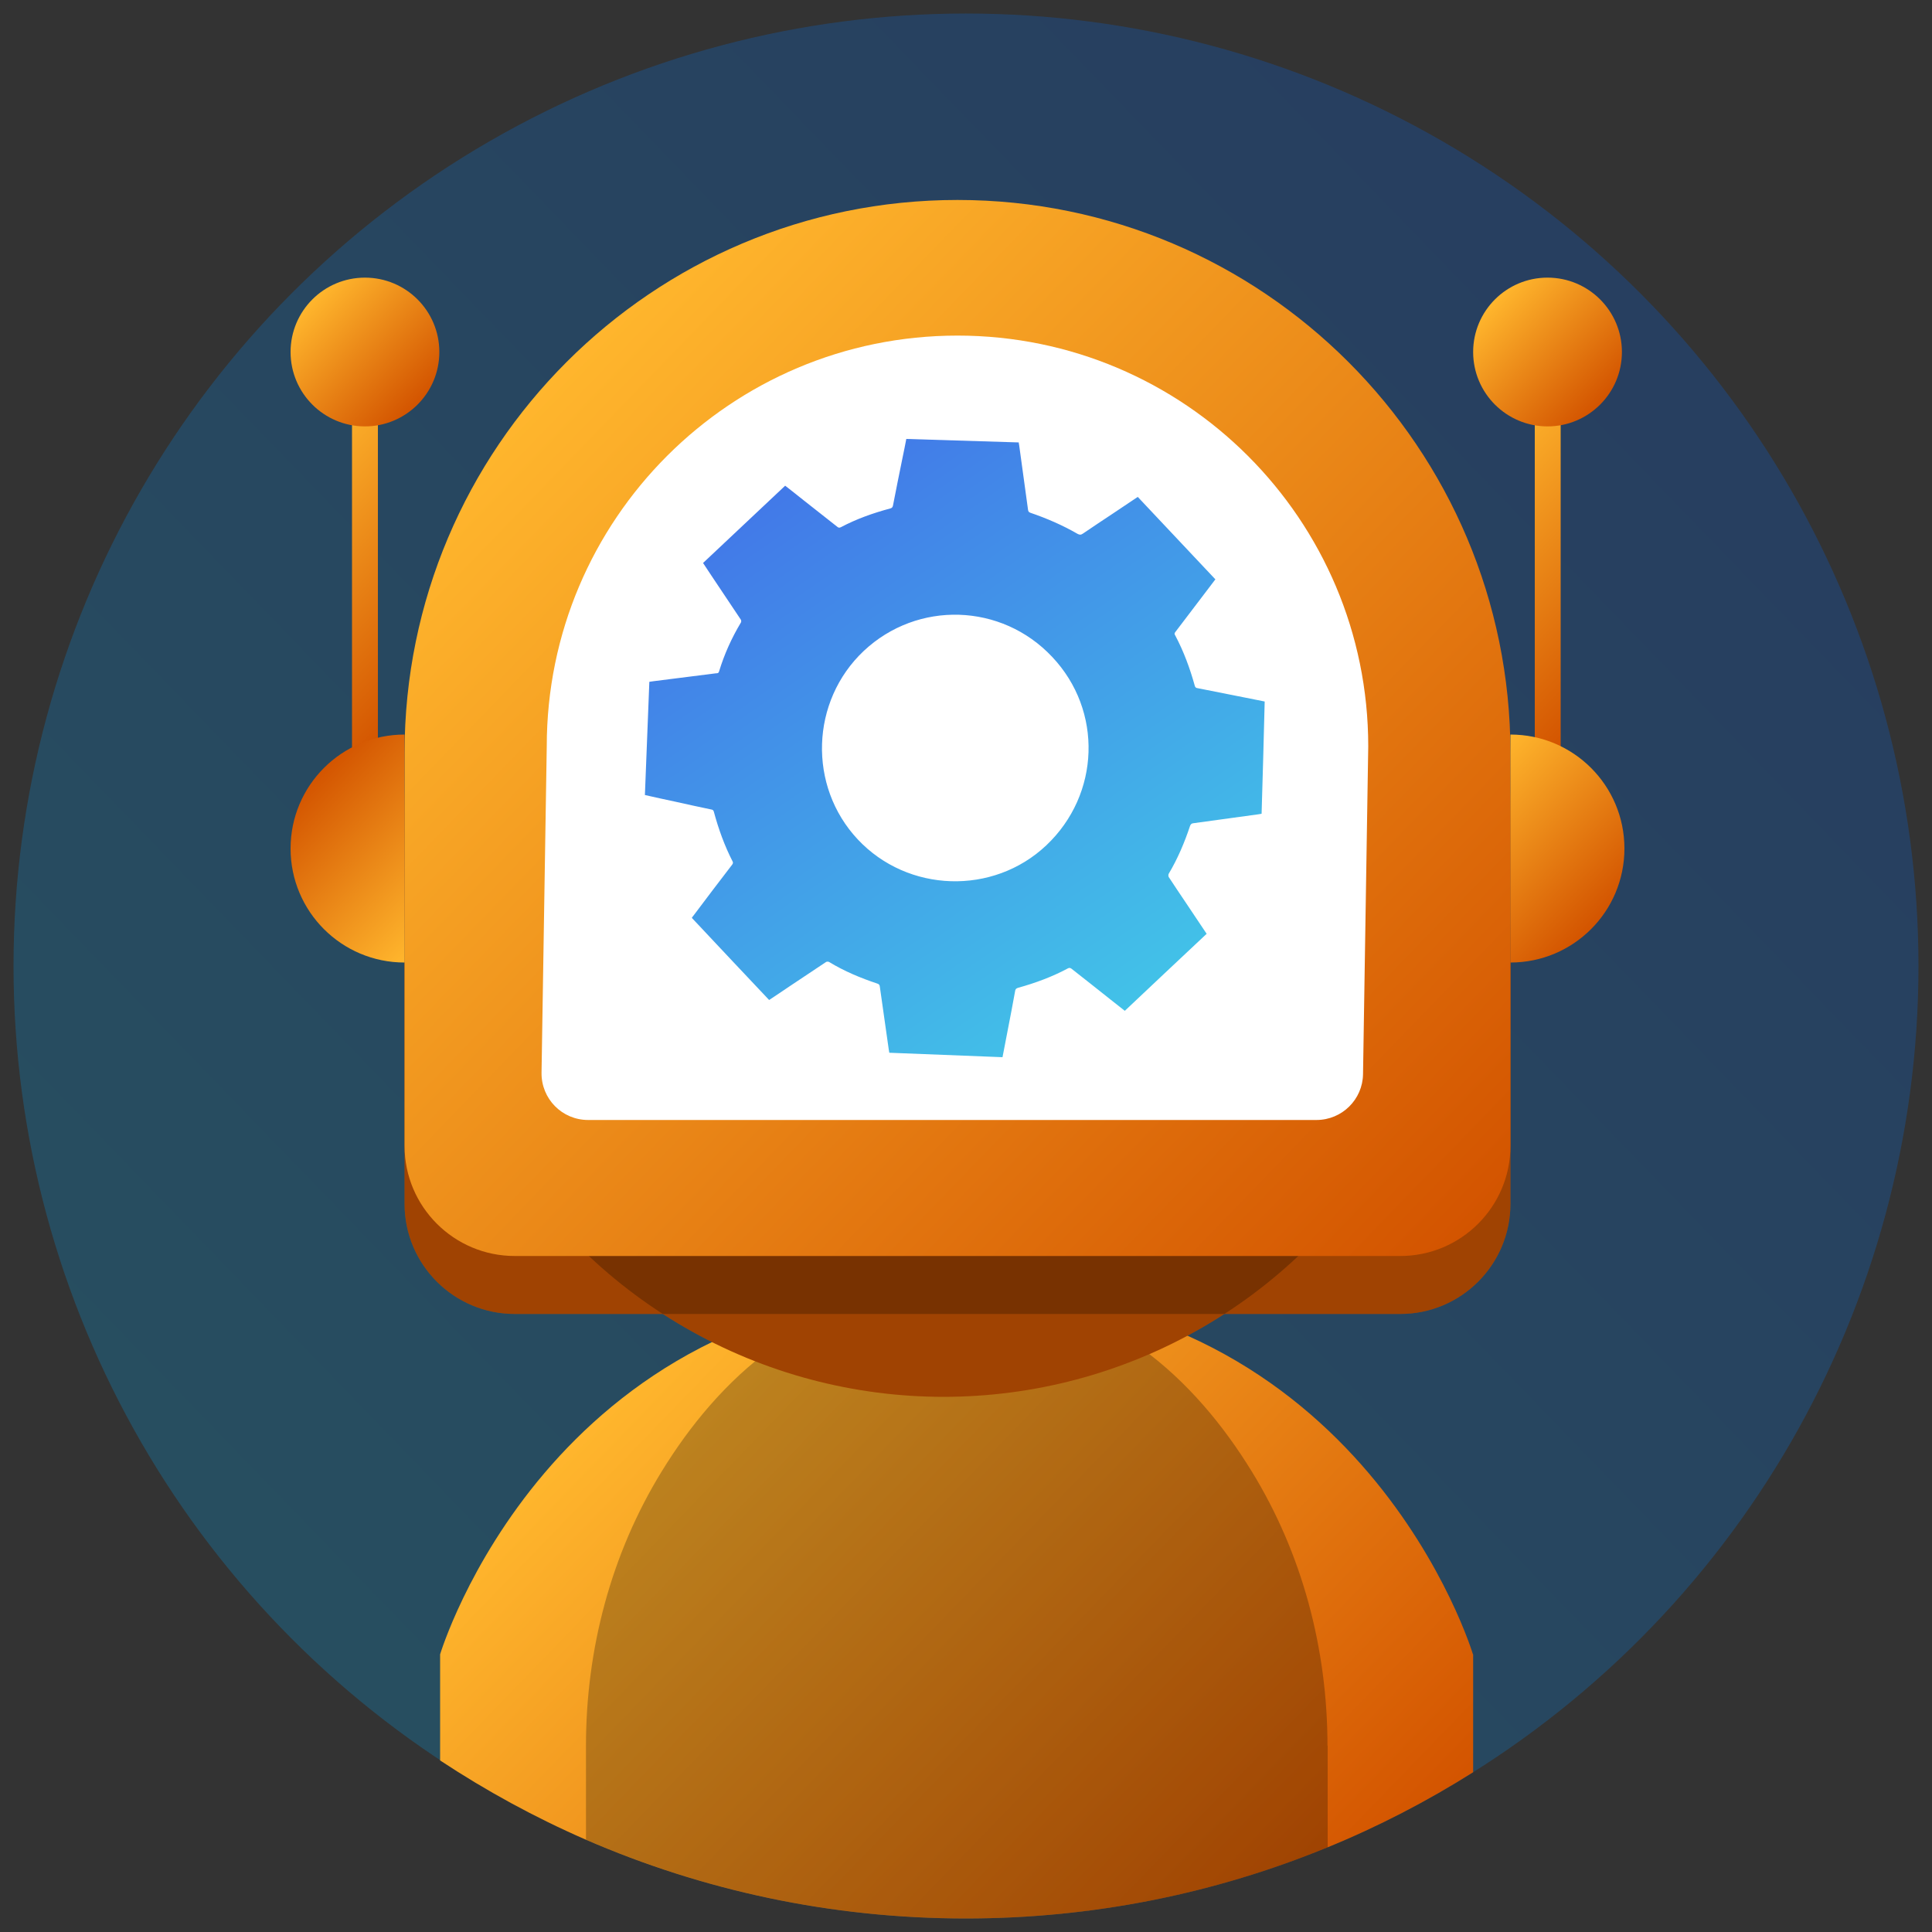
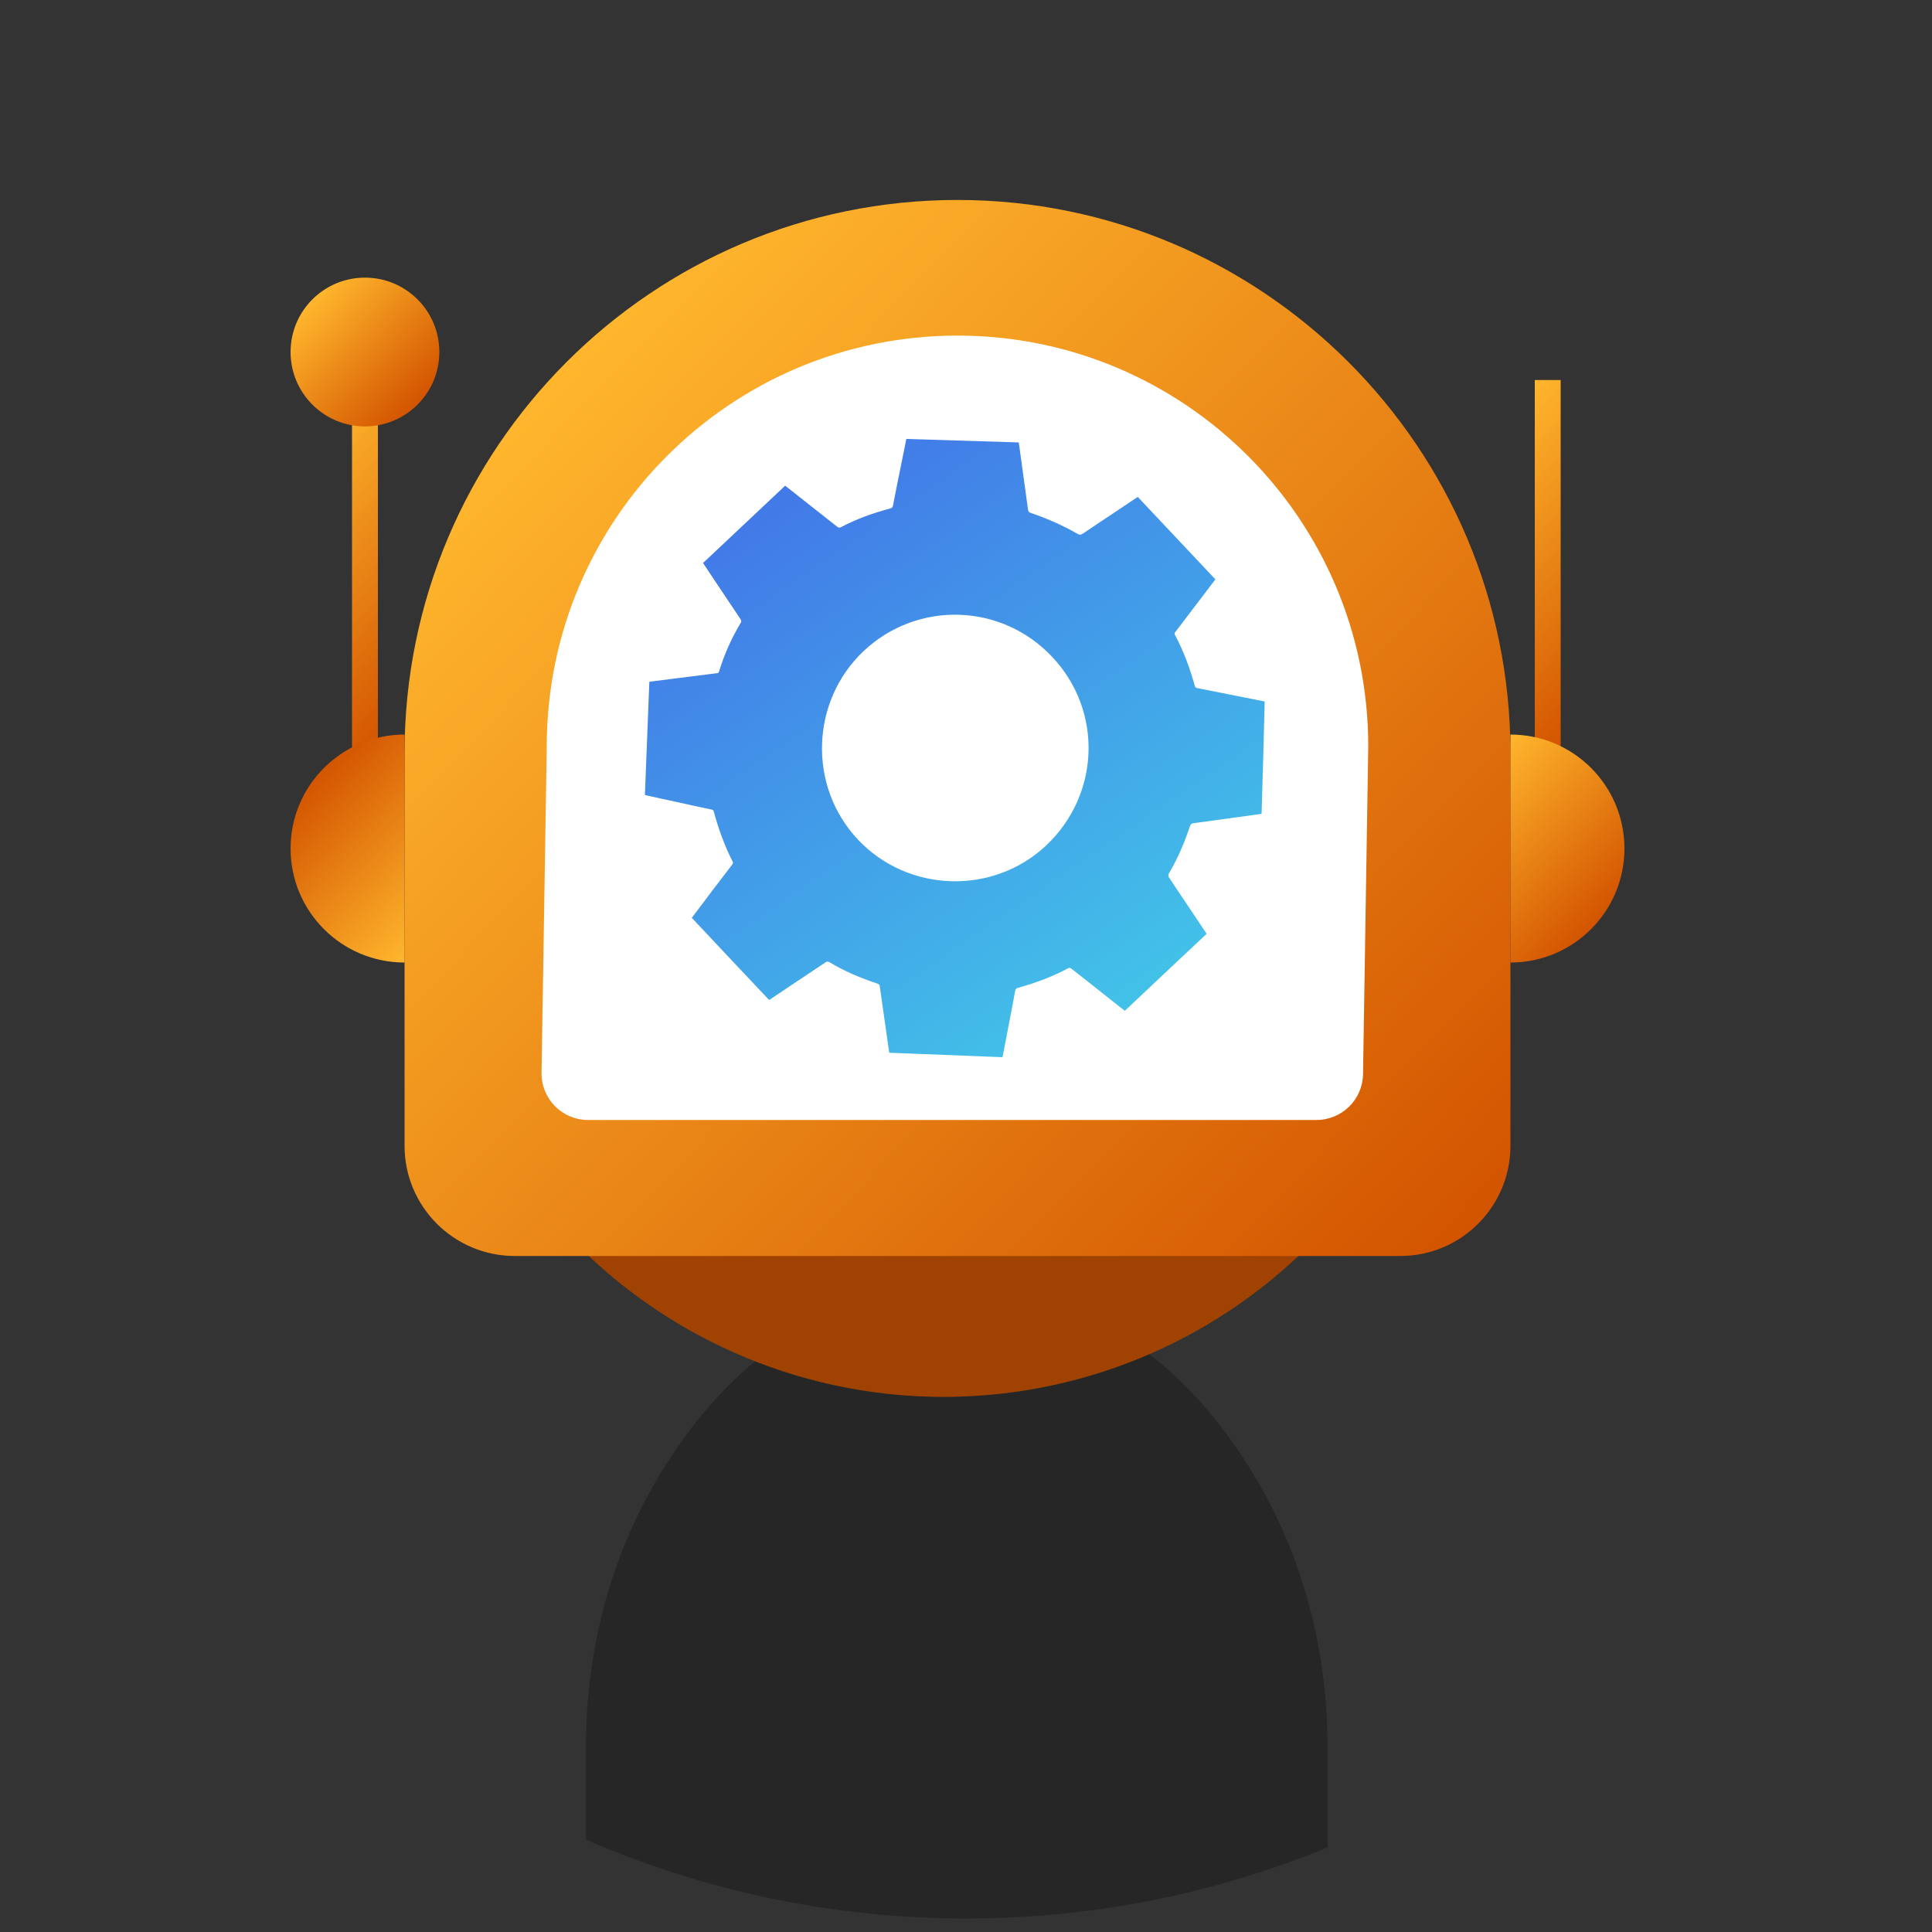
<svg xmlns="http://www.w3.org/2000/svg" xmlns:xlink="http://www.w3.org/1999/xlink" id="Layer_1" viewBox="0 0 100 100">
  <rect x="0" y="0" width="100" height="100" fill="#333333" stroke="none" />
  <defs>
    <style>
      .cls-1 {
        fill: #d65a03;
      }

      .cls-2 {
        fill: url(#linear-gradient-8);
      }

      .cls-3 {
        fill: url(#linear-gradient-7);
      }

      .cls-4 {
        fill: url(#linear-gradient-5);
      }

      .cls-5 {
        fill: url(#linear-gradient-6);
      }

      .cls-6 {
        fill: url(#linear-gradient-9);
      }

      .cls-7 {
        fill: url(#linear-gradient-4);
      }

      .cls-8 {
        fill: url(#linear-gradient-3);
      }

      .cls-9 {
        fill: url(#linear-gradient-2);
      }

      .cls-10 {
        fill: url(#linear-gradient);
      }

      .cls-10, .cls-11 {
        opacity: .25;
      }

      .cls-12 {
        fill: #fff;
      }

      .cls-13 {
        fill: url(#linear-gradient-10);
      }
    </style>
    <linearGradient id="linear-gradient" x1="14.56" y1="84.27" x2="85.44" y2="15.73" gradientUnits="userSpaceOnUse">
      <stop offset="0" stop-color="#05a1e8" />
      <stop offset="1" stop-color="#0562e8" />
    </linearGradient>
    <linearGradient id="linear-gradient-2" x1="66.1" y1="102.23" x2="33.48" y2="70.67" gradientUnits="userSpaceOnUse">
      <stop offset="0" stop-color="#d35400" />
      <stop offset="1" stop-color="#ffb62d" />
    </linearGradient>
    <linearGradient id="linear-gradient-3" x1="85.21" y1="34.13" x2="75" y2="24.26" xlink:href="#linear-gradient-2" />
    <linearGradient id="linear-gradient-4" x1="82.87" y1="20.89" x2="77.34" y2="15.54" xlink:href="#linear-gradient-2" />
    <linearGradient id="linear-gradient-5" x1="23.99" y1="34.13" x2="13.79" y2="24.26" xlink:href="#linear-gradient-2" />
    <linearGradient id="linear-gradient-6" x1="21.66" y1="20.89" x2="16.13" y2="15.54" xlink:href="#linear-gradient-2" />
    <linearGradient id="linear-gradient-7" x1="73.01" y1="66.95" x2="26.34" y2="21.81" xlink:href="#linear-gradient-2" />
    <linearGradient id="linear-gradient-8" x1="82.99" y1="47.42" x2="75.81" y2="40.47" xlink:href="#linear-gradient-2" />
    <linearGradient id="linear-gradient-9" x1="-1732.34" y1="13246.58" x2="-1739.52" y2="13239.63" gradientTransform="translate(-1716.21 13286.99) rotate(-180)" xlink:href="#linear-gradient-2" />
    <linearGradient id="linear-gradient-10" x1="-5024.67" y1="2191.19" x2="-4992.31" y2="2191.19" gradientTransform="translate(4693.57 2922.82) rotate(55.47)" gradientUnits="userSpaceOnUse">
      <stop offset="0" stop-color="#4279e8" />
      <stop offset="1" stop-color="#42c2e8" />
    </linearGradient>
  </defs>
-   <circle class="cls-10" cx="50" cy="50" r="49.3" />
-   <path class="cls-9" d="M76.25,85.62v6.11c-2.38,1.5-4.9,2.81-7.54,3.89-5.77,2.37-12.09,3.68-18.72,3.68-6.99,0-13.64-1.46-19.67-4.08-2.64-1.15-5.16-2.53-7.54-4.1v-5.49s5.6-18.71,26.38-18.92c.12,0,.24,0,.35,0s.24,0,.35,0c20.78.21,26.38,18.92,26.38,18.92Z" />
  <path class="cls-11" d="M68.72,90.36v5.26c-5.77,2.37-12.09,3.68-18.72,3.68-6.99,0-13.64-1.46-19.67-4.08v-4.86c0-5,1.3-9.94,3.92-14.2,2.86-4.66,7.56-9.32,14.92-9.46.12,0,.24,0,.35,0s.24,0,.35,0c7.36.14,12.06,4.8,14.92,9.46,2.62,4.26,3.92,9.2,3.92,14.2Z" />
  <rect class="cls-8" x="79.44" y="19.67" width="1.34" height="19.04" />
-   <circle class="cls-7" cx="80.1" cy="18.22" r="3.85" />
  <rect class="cls-4" x="18.22" y="19.67" width="1.34" height="19.04" />
  <circle class="cls-5" cx="18.89" cy="18.22" r="3.85" />
  <circle class="cls-1" cx="48.84" cy="45.53" r="26.77" />
-   <path class="cls-1" d="M49.56,13.35h0c15.79,0,28.62,12.82,28.62,28.62v20.34c0,3.14-2.55,5.7-5.7,5.7H26.64c-3.14,0-5.7-2.55-5.7-5.7v-20.34c0-15.79,12.82-28.62,28.62-28.62Z" />
  <circle class="cls-11" cx="48.84" cy="45.53" r="26.77" />
-   <path class="cls-11" d="M49.56,13.35h0c15.79,0,28.62,12.82,28.62,28.62v20.34c0,3.14-2.55,5.7-5.7,5.7H26.64c-3.14,0-5.7-2.55-5.7-5.7v-20.34c0-15.79,12.82-28.62,28.62-28.62Z" />
  <path class="cls-3" d="M49.56,10.35h0c15.79,0,28.62,12.82,28.62,28.62v20.34c0,3.14-2.55,5.7-5.7,5.7H26.64c-3.14,0-5.7-2.55-5.7-5.7v-20.34c0-15.79,12.82-28.62,28.62-28.62Z" />
  <path class="cls-12" d="M49.56,17.37h0c-11.74,0-21.26,9.52-21.26,21.26l-.27,16.89c-.02,1.35,1.06,2.45,2.41,2.45h37.7c1.32,0,2.39-1.06,2.41-2.37l.27-16.97c0-11.74-9.52-21.26-21.26-21.26Z" />
  <path class="cls-2" d="M78.18,49.82c3.26,0,5.9-2.64,5.9-5.9s-2.64-5.9-5.9-5.9" />
  <path class="cls-6" d="M20.94,38.02c-3.26,0-5.9,2.64-5.9,5.9s2.64,5.9,5.9,5.9" />
  <path class="cls-13" d="M62.47,48.32c-1.42,1.33-2.84,2.67-4.25,4-.24-.19-.47-.37-.71-.56-.68-.54-1.36-1.08-2.05-1.62-.06-.04-.1-.06-.18-.02-.82.44-1.69.76-2.59,1.01-.1.03-.14.08-.15.18-.12.67-.25,1.34-.38,2.01-.09.46-.18.93-.27,1.4-1.96-.08-3.91-.15-5.86-.23-.01-.07-.02-.12-.03-.18-.15-1.08-.31-2.16-.46-3.24-.01-.09-.04-.13-.13-.16-.87-.29-1.71-.64-2.5-1.12-.04-.02-.11-.02-.15,0-.63.42-1.26.84-1.89,1.26-.35.24-.7.47-1.06.71-1.34-1.42-2.67-2.83-4-4.25.02-.04.04-.07.07-.1.67-.89,1.34-1.78,2.02-2.66.04-.06.05-.1.02-.16-.42-.82-.73-1.68-.97-2.57-.02-.07-.05-.11-.13-.12-.63-.13-1.26-.27-1.89-.41-.51-.11-1.03-.22-1.55-.34.08-1.96.15-3.91.23-5.86.08-.01.15-.02.21-.03,1.08-.14,2.16-.27,3.24-.41.07,0,.13,0,.16-.1.27-.89.65-1.73,1.13-2.53.02-.03.02-.1,0-.14-.51-.77-1.02-1.53-1.53-2.29-.15-.22-.29-.44-.43-.65,1.42-1.34,2.84-2.67,4.25-4,.32.25.64.5.95.75.58.46,1.16.91,1.74,1.37.06.05.1.07.19.03.81-.43,1.66-.73,2.55-.97.09-.02.13-.06.15-.15.16-.83.33-1.67.5-2.5.07-.32.13-.65.19-.95,1.95.06,3.88.12,5.82.18,0,.04.01.08.02.13.15,1.12.31,2.23.46,3.35.01.09.04.13.12.16.85.29,1.66.64,2.44,1.09.11.06.18.06.28-.01.51-.35,1.03-.69,1.54-1.03.43-.29.86-.58,1.3-.87,1.34,1.42,2.68,2.85,4.02,4.27,0,0-.01.01-.02.02-.69.9-1.37,1.81-2.06,2.71-.05.06-.04.11,0,.17.44.83.76,1.7,1.01,2.6.02.09.07.12.15.13.82.16,1.65.33,2.47.49.33.07.67.13,1,.2-.05,1.94-.1,3.88-.16,5.81-.08.01-.13.02-.18.03-1.12.15-2.23.31-3.35.46-.09.01-.13.04-.17.13-.29.87-.64,1.7-1.11,2.49-.02.04-.02.12,0,.16.29.45.6.9.9,1.35.36.53.71,1.07,1.07,1.6ZM54.46,34c-2.62-2.79-6.97-2.92-9.75-.31-2.76,2.6-2.9,7-.31,9.76,2.59,2.76,7,2.9,9.75.31,2.8-2.64,2.94-6.98.31-9.76Z" />
</svg>